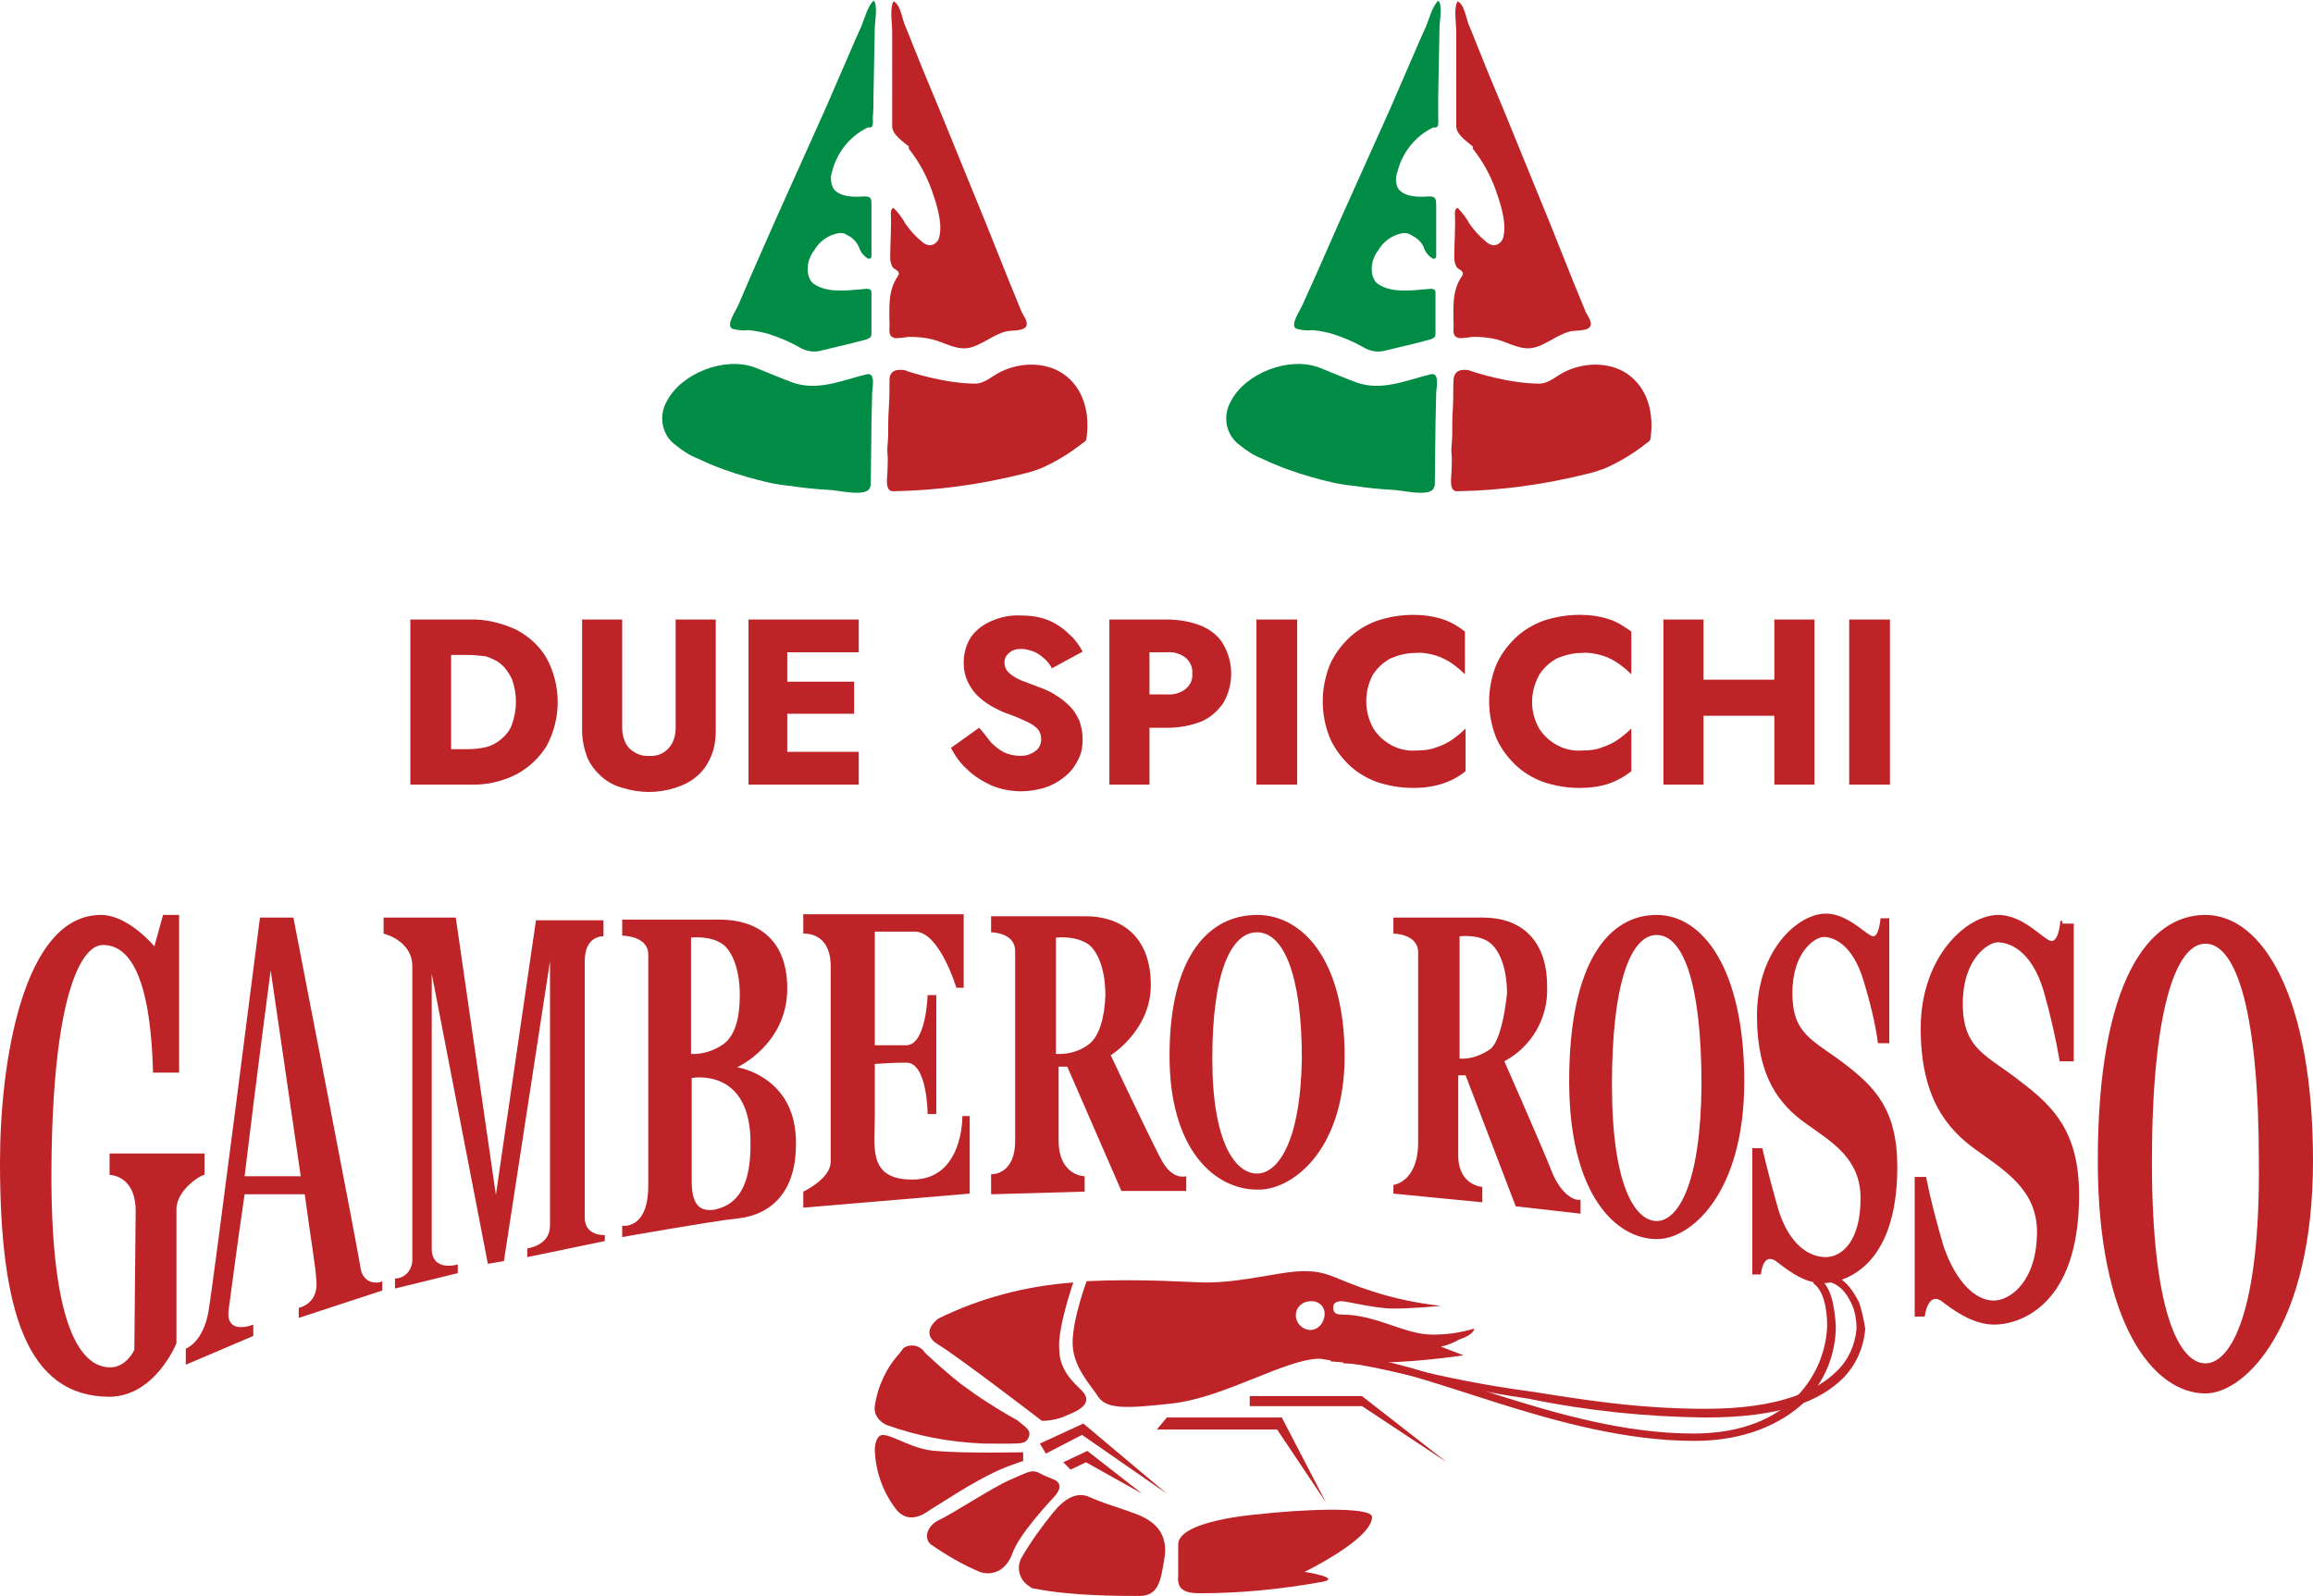
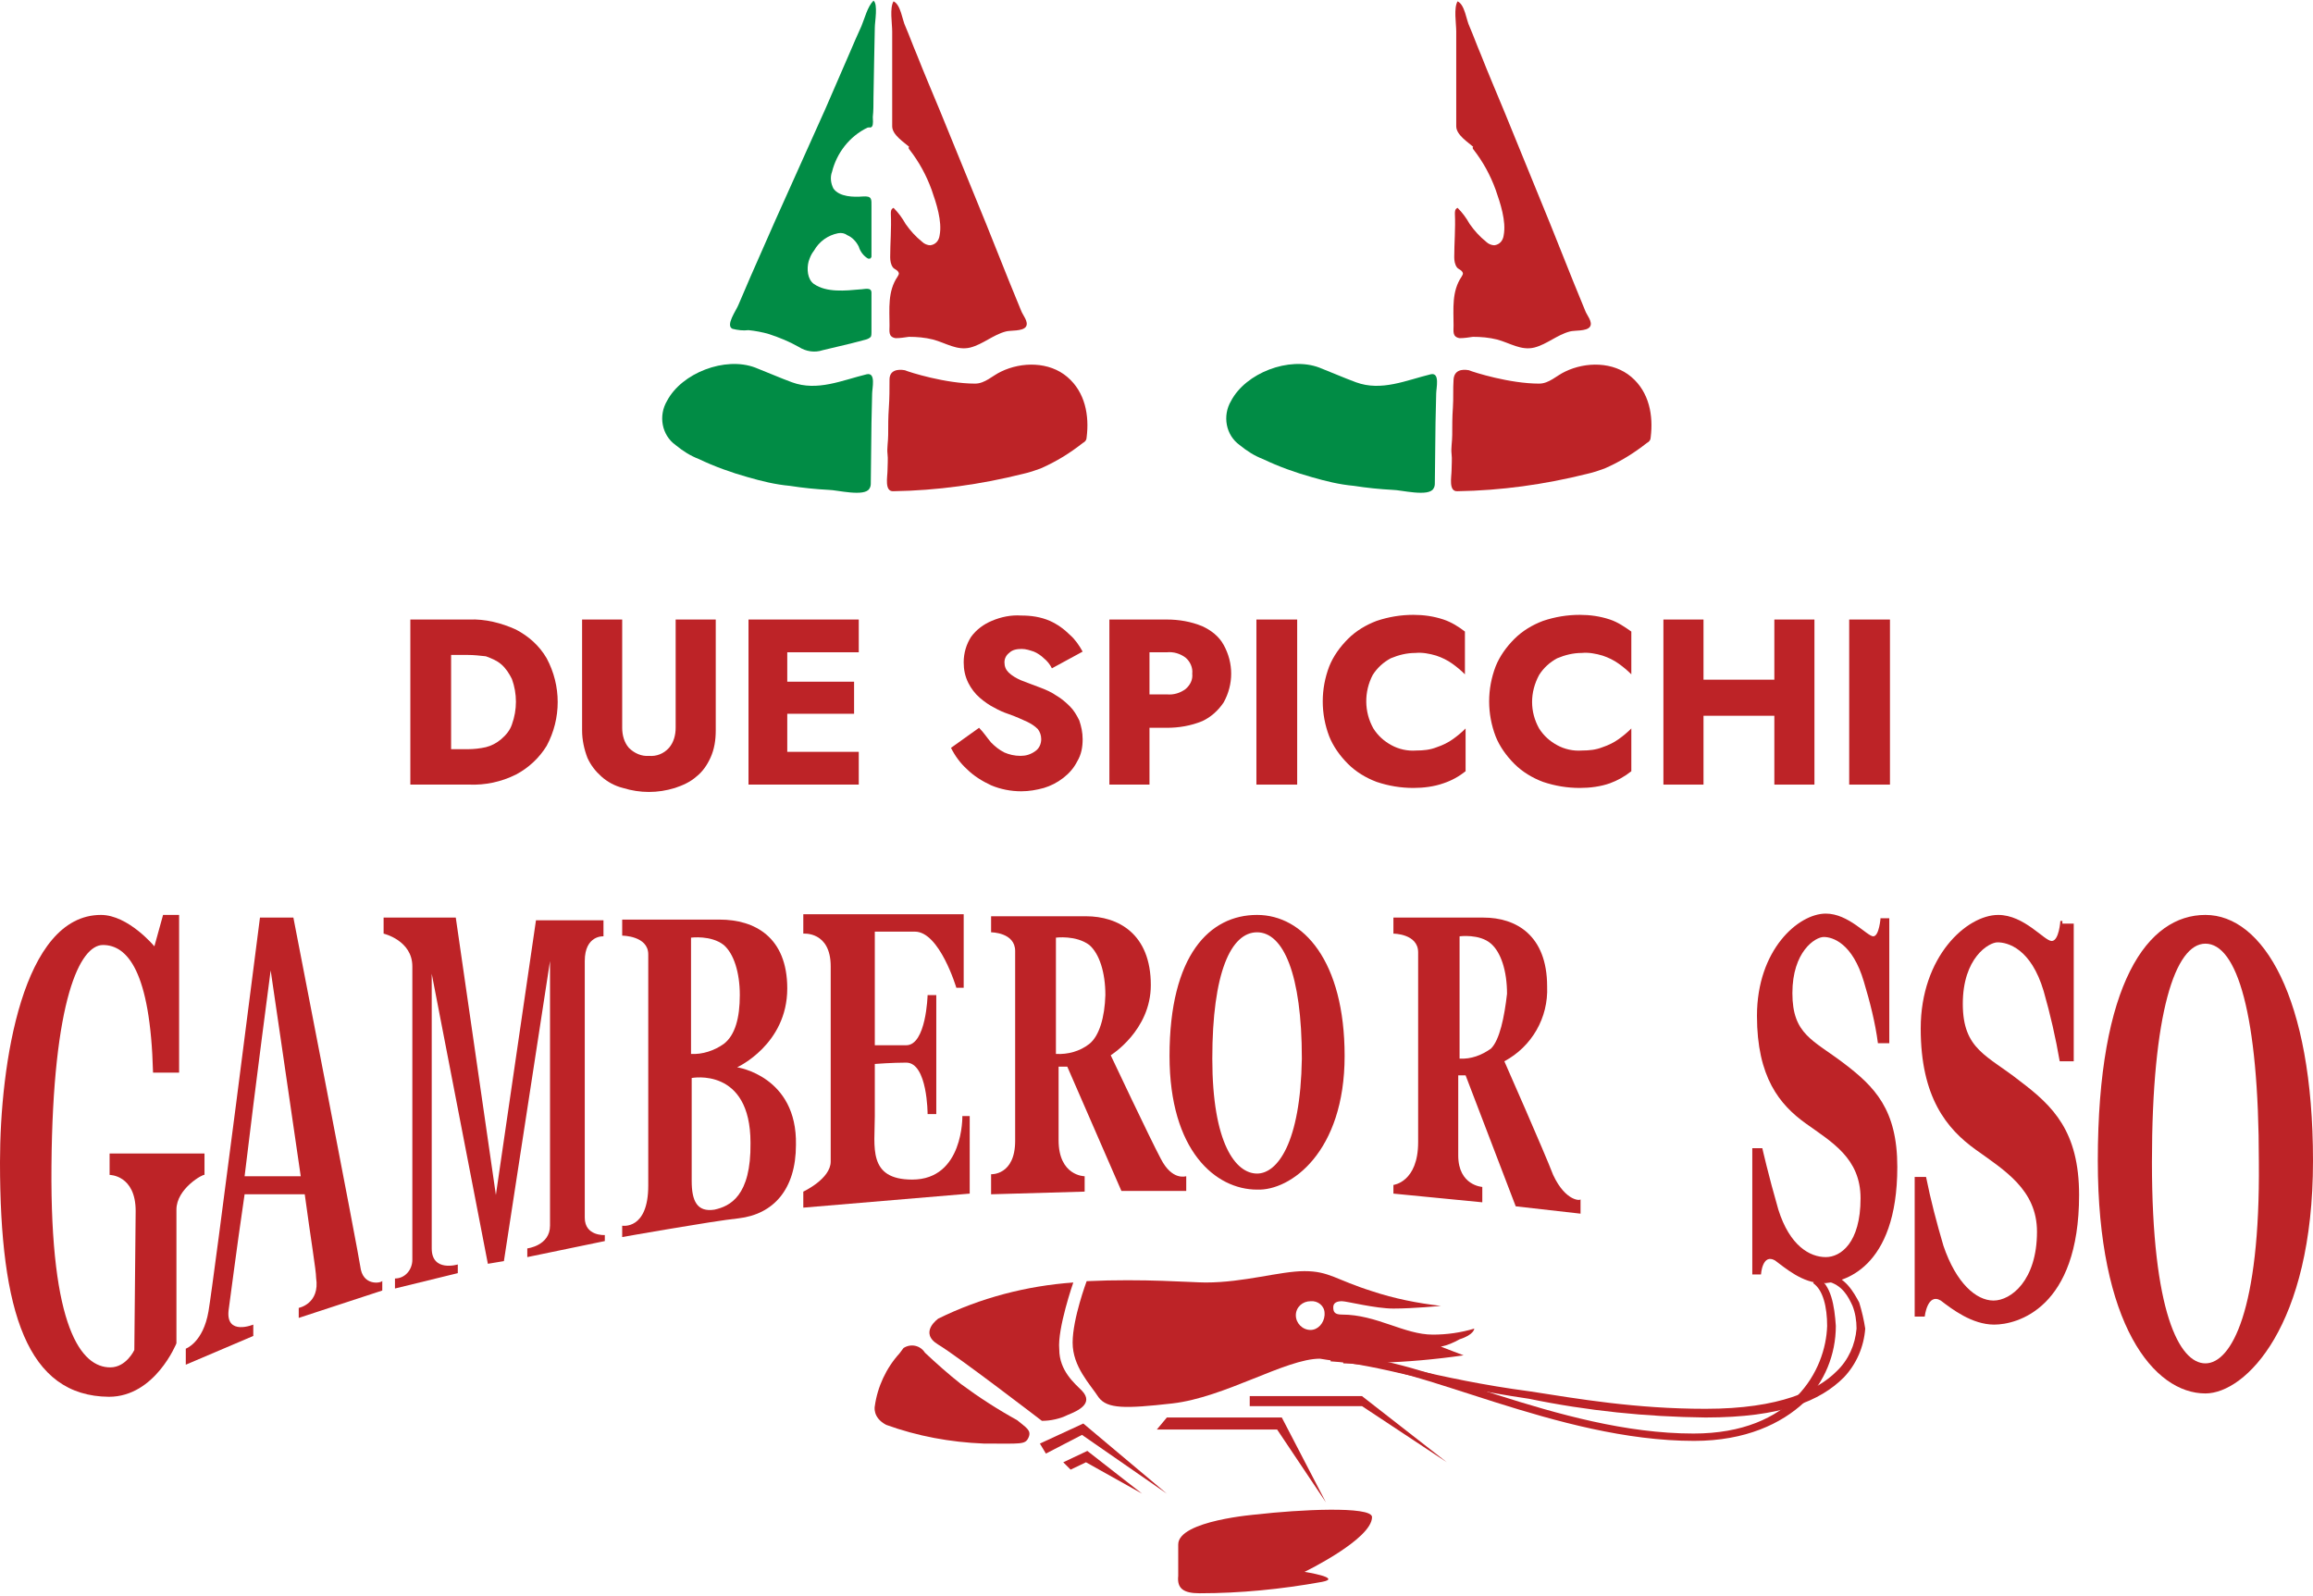
<svg xmlns="http://www.w3.org/2000/svg" id="Layer_1" x="0px" y="0px" viewBox="0 0 346.1 238.8" style="enable-background:new 0 0 346.1 238.8;" xml:space="preserve">
  <style type="text/css">	.st0{fill:#BD2327;}	.st1{fill:#018C45;}</style>
  <path class="st0" d="M145.2,52L145.2,52c-2,0.5-3.7-0.7-5.6-1.2c-1.2-0.3-2.4-0.4-3.6-0.4c-0.7,0.1-1.3,0.2-2,0.2 c-1.1-0.2-0.9-1-0.9-1.9c0-2.5-0.3-5.1,1.2-7.3c0.1-0.2,0.2-0.3,0.2-0.5c-0.1-0.5-0.7-0.6-0.9-0.9c-0.3-0.4-0.4-1-0.4-1.5 c0-2.1,0.2-4.3,0.1-6.5c0-0.4,0-0.7,0.4-0.9c0.7,0.7,1.3,1.5,1.8,2.4c0.7,1,1.5,1.9,2.5,2.7c0.3,0.3,0.8,0.5,1.2,0.5 c0.8-0.1,1.3-0.7,1.4-1.5c0.4-2.1-0.5-4.8-1.2-6.8c-0.8-2.2-1.9-4.2-3.3-6c-0.1-0.1-0.2-0.3-0.1-0.4s0.3,0.1,0.2,0.1 c-0.9-0.8-2.7-1.9-2.7-3.2V9.5V4.7c0-1.2-0.4-3.5,0.2-4.5c1.1,0.5,1.3,2.8,1.8,3.8c0.6,1.4,1.1,2.8,1.7,4.2c1.1,2.8,2.3,5.6,3.5,8.5 c2.3,5.6,4.6,11.3,6.9,16.9c1.1,2.8,2.3,5.7,3.4,8.5c0.6,1.5,1.2,2.9,1.8,4.4c0.2,0.6,1.2,1.7,0.7,2.4s-2.3,0.5-3,0.7 C148.6,50.1,147.1,51.5,145.2,52z" />
  <path class="st0" d="M145.9,57.4c1.5,0,2.6-1.2,3.9-1.8c3.1-1.5,7.2-1.5,9.9,0.8s3.3,5.8,2.9,9c0,0.4-0.2,0.7-0.6,0.9 c-1.9,1.5-4,2.8-6.3,3.8c-0.8,0.3-1.7,0.6-2.6,0.8c-6.4,1.6-12.9,2.5-19.4,2.6c-1.4,0.1-0.9-2.2-0.9-3.1s0.1-1.7,0-2.5 s0.1-1.9,0.1-2.8c0-1.4,0-2.7,0.1-4.1s0.1-2.8,0.1-4.2s1.2-1.6,2.3-1.4C136.1,55.7,141.5,57.4,145.9,57.4z" />
  <path class="st1" d="M115.1,50c-1-0.3-2.1-0.5-3.1-0.6c-0.8,0.1-1.6,0-2.4-0.2c-1.1-0.5,0.6-2.8,0.9-3.6l1.8-4.2l3.7-8.4l7.5-16.7 c1.2-2.8,2.4-5.5,3.6-8.3c0.6-1.4,1.2-2.8,1.8-4.1c0.5-1.2,0.9-2.9,1.8-3.8c0.7,0.5,0.2,3.2,0.2,4l-0.1,4.9l-0.1,5.6 c0,1,0,2-0.1,2.9c0,0.3,0.1,1.1-0.1,1.4s-0.4,0.1-0.7,0.2c-2.7,1.3-4.6,3.8-5.3,6.6c-0.3,0.8-0.2,1.7,0.2,2.5 c0.9,1.3,3.1,1.3,4.4,1.2c1.4-0.1,1.3,0.4,1.3,1.5c0,1.1,0,2.4,0,3.6c0,0.7,0,1.5,0,2.2c0,0.6,0,1.1,0,1.7c0,0.1-0.1,0.2-0.2,0.3 c-0.1,0-0.2,0-0.3,0c-0.7-0.4-1.2-1.1-1.4-1.8c-0.4-0.8-1-1.4-1.7-1.7c-0.4-0.3-0.9-0.4-1.4-0.3c-1.5,0.3-2.8,1.2-3.6,2.6 c-0.4,0.5-0.6,1-0.8,1.6c-0.3,1.1-0.2,2.7,0.8,3.4c1.9,1.3,4.7,1,6.9,0.8c0.6,0,1.7-0.4,1.7,0.5c0,2,0,3.9,0,5.9 c0,0.2,0,0.5-0.1,0.7c-0.2,0.2-0.4,0.3-0.7,0.4l-2.3,0.6l-4.2,1c-1.2,0.4-2.5,0.2-3.6-0.5C118.1,51.1,116.6,50.5,115.1,50z" />
  <path class="st1" d="M111.9,71.4c-2.5-0.7-5-1.6-7.3-2.7c-1.3-0.5-2.4-1.2-3.5-2.1c-2.1-1.5-2.6-4.4-1.3-6.6c2.2-4.2,8.7-6.7,13.2-5 c1.8,0.7,3.6,1.5,5.5,2.2c3.8,1.4,7.5-0.3,11.2-1.2c1.4-0.3,0.8,2.1,0.8,2.9l-0.1,4.4l-0.1,8.9c0,0.3,0,0.6-0.2,0.9 c-0.7,1.3-4.9,0.2-6.1,0.2c-1.9-0.1-3.9-0.3-5.8-0.6C116,72.5,114,72,111.9,71.4z" />
  <path class="st0" d="M229.6,52L229.6,52c-2,0.5-3.7-0.7-5.6-1.2c-1.2-0.3-2.4-0.4-3.6-0.4c-0.7,0.1-1.3,0.2-2,0.2 c-1.1-0.2-0.9-1-0.9-1.9c0-2.5-0.3-5.1,1.2-7.3c0.1-0.2,0.2-0.3,0.2-0.5c-0.1-0.5-0.7-0.6-0.9-0.9c-0.3-0.4-0.4-1-0.4-1.5 c0-2.1,0.2-4.3,0.1-6.5c0-0.4,0-0.7,0.4-0.9c0.7,0.7,1.3,1.5,1.8,2.4c0.7,1,1.5,1.9,2.5,2.7c0.3,0.3,0.8,0.5,1.2,0.5 c0.8-0.1,1.3-0.7,1.4-1.5c0.4-2.1-0.5-4.8-1.2-6.8c-0.8-2.2-1.9-4.2-3.3-6c-0.1-0.1-0.2-0.3-0.1-0.4s0.3,0.1,0.2,0.1 c-0.9-0.8-2.7-1.9-2.7-3.2V9.5V4.7c0-1.2-0.4-3.5,0.2-4.5c1.1,0.5,1.3,2.8,1.8,3.8c0.6,1.4,1.1,2.8,1.7,4.2c1.1,2.8,2.3,5.6,3.5,8.5 c2.3,5.6,4.6,11.3,6.9,16.9c1.1,2.8,2.3,5.7,3.4,8.5c0.6,1.5,1.2,2.9,1.8,4.4c0.2,0.6,1.2,1.7,0.7,2.4s-2.3,0.5-3,0.7 C233,50.1,231.5,51.5,229.6,52z" />
  <path class="st0" d="M230.3,57.4c1.5,0,2.6-1.2,3.9-1.8c3.1-1.5,7.2-1.5,9.9,0.8s3.3,5.8,2.9,9c0,0.4-0.2,0.7-0.6,0.9 c-1.9,1.5-4,2.8-6.3,3.8c-0.8,0.3-1.7,0.6-2.6,0.8c-6.4,1.6-12.9,2.5-19.4,2.6c-1.4,0.1-0.9-2.2-0.9-3.1s0.1-1.7,0-2.5 s0.1-1.9,0.1-2.8c0-1.4,0-2.7,0.1-4.1s0-2.8,0.1-4.2s1.2-1.6,2.3-1.4C220.5,55.7,225.9,57.4,230.3,57.4z" />
-   <path class="st1" d="M199.5,50c-1-0.3-2-0.5-3.1-0.6c-0.8,0.1-1.6,0-2.4-0.2c-1.1-0.5,0.6-2.8,0.9-3.6l1.9-4.2l3.7-8.4l7.5-16.7 c1.2-2.8,2.4-5.5,3.6-8.3c0.6-1.4,1.2-2.8,1.8-4.1c0.5-1.2,0.9-2.9,1.8-3.8c0.7,0.5,0.2,3.2,0.2,4l-0.1,4.9l-0.1,5.6c0,1,0,2,0,2.9 c0,0.3,0.1,1.1-0.1,1.4s-0.4,0.1-0.7,0.2c-2.7,1.3-4.6,3.8-5.3,6.6c-0.3,0.8-0.3,1.7,0.1,2.5c0.9,1.3,3.1,1.3,4.4,1.2 s1.3,0.4,1.3,1.5c0,1.1,0,2.4,0,3.6c0,0.7,0,1.5,0,2.2c0,0.6,0,1.1,0,1.7c0,0.1-0.1,0.2-0.2,0.3c-0.1,0-0.2,0-0.3,0 c-0.7-0.4-1.2-1.1-1.4-1.8c-0.4-0.8-1-1.3-1.8-1.7c-0.4-0.3-0.9-0.4-1.4-0.3c-1.5,0.3-2.8,1.2-3.6,2.6c-0.4,0.5-0.6,1-0.8,1.6 c-0.3,1.1-0.2,2.7,0.8,3.4c1.9,1.3,4.7,1,6.9,0.8c0.6,0,1.7-0.4,1.7,0.5c0,2,0,3.9,0,5.9c0,0.2,0,0.5-0.1,0.7 c-0.2,0.2-0.4,0.3-0.7,0.4l-2.3,0.6l-4.2,1c-1.2,0.4-2.5,0.2-3.6-0.5C202.5,51.1,201,50.5,199.5,50z" />
  <path class="st1" d="M196.3,71.4c-2.5-0.7-5-1.6-7.3-2.7c-1.3-0.5-2.4-1.2-3.5-2.1c-2.1-1.5-2.6-4.4-1.3-6.6c2.2-4.2,8.7-6.7,13.2-5 c1.8,0.7,3.6,1.5,5.5,2.2c3.8,1.4,7.5-0.3,11.2-1.2c1.4-0.3,0.8,2.1,0.8,2.9l-0.1,4.4l-0.1,8.9c0,0.3,0,0.6-0.2,0.9 c-0.7,1.3-4.9,0.2-6.1,0.2c-1.9-0.1-3.9-0.3-5.8-0.6C200.4,72.5,198.4,72,196.3,71.4z" />
  <path class="st0" d="M26.4,181v20c0,0-3.2,8-10.1,8C4.1,208.9,0,196.4,0,173.9c0-14.8,3.4-37,15.1-37c4.1,0,8,4.7,8,4.7l1.3-4.7h2.4 v23.6h-3.9c-0.4-15.3-3.9-19.1-7.5-19.1c-3.4,0-7.5,8-7.7,33.1c-0.2,24.3,4.5,30.1,8.8,30.1c2.4,0,3.6-2.6,3.6-2.6l0.2-20.8 c0-5.4-3.9-5.4-3.9-5.4v-3.2h14.2v3.2C30.5,175.6,26.4,177.8,26.4,181z" />
  <path class="st0" d="M54,190c-0.4-2.8-10.1-52.7-10.1-52.7h-5c0,0-6.9,54.2-7.7,58.9s-3.4,5.6-3.4,5.6v2.4l10.1-4.3v-1.7 c0,0-4.1,1.7-3.7-2.1c0.2-1.3,1.1-8.6,2.4-17.4h9c0.9,6.7,1.7,11.4,1.7,12.5c0.6,3.9-2.6,4.5-2.6,4.5v1.5l12.5-4.1v-1.5 C57.4,191.9,54.6,192.6,54,190z M36.6,176c1.7-14.2,3.9-30.8,3.9-30.8s2.5,17,4.5,30.8L36.6,176z" />
  <path class="st0" d="M59.1,192.8v-1.5c1.5,0,2.6-1.3,2.6-2.8c0-0.1,0-0.2,0-0.2v-43.7c0-3.9-4.3-4.9-4.3-4.9v-2.4h10.8l6,41.5 l6-41.1h10.1v2.4c0,0-2.8-0.2-2.8,3.7v38.4c0,2.8,3,2.6,3,2.6v0.9l-11.6,2.4v-1.3c0,0,3.4-0.4,3.4-3.4v-39.6l-6.9,44.9l-2.4,0.4 l-8.4-43.4v41.1c0,3.6,3.9,2.4,3.9,2.4v1.3L59.1,192.8z" />
  <path class="st0" d="M120.2,137.3v2.4c0,0,4.1-0.4,4.1,4.9v29.2c0,2.6-4.1,4.5-4.1,4.5v2.4l24.9-2.1V167H144c0,0,0.2,9.5-7.5,9.5 c-6.7,0-5.6-4.9-5.6-9.5v-7.8c0,0,2.6-0.2,4.7-0.2c3.2,0,3.2,7.7,3.2,7.7h1.3v-17.8h-1.3c0,0-0.2,7.5-3.2,7.5h-4.7v-17h6 c3.7,0,6.2,8.4,6.2,8.4h1.1v-11h-24V137.3z" />
-   <path class="st0" d="M261,161.8c0-16.8-6.2-24.9-13.1-24.9c-7.1,0-13.1,6.9-13.1,24.9c0,16.8,6.9,23.6,13.1,23.6 C252.8,185.5,261,178.8,261,161.8z M247.9,182.7c-3.2,0-6.7-5.2-6.7-20.4s2.8-22.4,6.7-22.4s6.7,7.1,6.7,22.4 C254.5,177.1,251.1,182.7,247.9,182.7L247.9,182.7z" />
  <path class="st0" d="M346.1,173.7c0-24.5-7.5-36.8-16.1-36.8s-16.1,10.1-16.1,36.8c0,24.5,8.4,34.8,16.1,34.8 C336,208.5,346.1,198.4,346.1,173.7z M330,204c-3.9,0-8-7.7-8-30.1s3.5-32.7,8-32.7c4.7,0,8,10.5,8,32.7 C338.2,196,333.9,204,330,204z" />
  <path class="st0" d="M281.4,137.3c0,0-0.2,2.8-1.1,2.8s-3.7-3.4-7.1-3.4c-4.1,0-10.3,5.4-10.3,15.3c0,9.2,3.4,13.3,7.3,16.1 s8.2,5.2,8.2,11.2c0,6.7-3,8.8-5.2,8.8c-2.4,0-5.4-1.7-7.1-7.1c-1.5-5.2-2.4-9.2-2.4-9.2h-1.5v18.9h1.3c0,0,0.2-3.2,2.1-2.1 c1.5,1.1,4.1,3.4,7.1,3.4s11.2-2.1,11.2-17.4c0-8.6-3.4-12-8-15.5s-7.7-4.3-7.7-10.5s3.4-8.4,4.7-8.4s4.3,0.9,6,6.7 c0.9,3,1.7,6.1,2.1,9.2h1.7v-18.7H281.4z" />
  <path class="st0" d="M308.3,137.8c0,0-0.2,3-1.3,3s-4.1-3.9-8-3.9c-4.7,0-11.6,6.2-11.6,17c0,10.3,3.9,15,8.2,18.1s9.2,6,9.2,12.3 c0,7.3-3.9,10.3-6.5,10.3s-5.6-2.6-7.5-8.2c-1-3.4-1.9-6.8-2.6-10.3h-1.7v20.9h1.5c0,0,0.4-3.6,2.4-2.4c1.7,1.3,4.7,3.6,8,3.6 c3.4,0,12.7-2.4,12.7-19.4c0-9.5-3.9-13.3-8.8-17c-4.9-3.9-8.6-4.7-8.6-11.6s3.9-9.2,5.2-9.2c1.5,0,5,0.9,6.9,7.3 c1,3.5,1.8,7,2.4,10.5h2.1v-20.6h-1.7v-0.4L308.3,137.8z" />
  <path class="st0" d="M179.5,238.4c6.1,0,12.2-0.6,18.3-1.7c3.2-0.6-2.6-1.5-2.6-1.5s10.1-4.9,10.1-8.2c0-1.7-11.2-1.1-17.2-0.4 c0,0-11.8,0.9-11.8,4.5v4.7C176.1,237.7,177.1,238.4,179.5,238.4z" />
-   <path class="st0" d="M154.8,237.7c5.4,1.1,12.5,1.1,15.7,1.1c3,0,3.2-2.6,3.7-5.4s-0.2-5.4-4.3-6.9s-4.7-1.5-7.1-2.6 c-1.7-0.6-3.4,0.2-5.2,2.4c-1.7,2.1-3.3,4.3-4.7,6.7c-0.9,1.5-0.4,3.5,1.2,4.4C154.3,237.6,154.5,237.7,154.8,237.7z" />
-   <path class="st0" d="M139.3,231.1c2.3,1.6,4.7,3,7.3,4.1c1.7,0.6,3.9,0,4.9-2.8s5.2-7.3,6.2-8.4c0.9-0.9,1.3-2.1,0-2.6 c-1.3-0.6-1.1-0.4-2.4-1.1c-1.1-0.4-1.5,0-4.1,1.1s-8.8,5.2-11,6.2C138.4,228.7,138.4,230.4,139.3,231.1z" />
-   <path class="st0" d="M130.9,216.9c0.1,3.4,1.3,6.6,3.4,9.2c1.1,1.1,2.6,1.5,4.9-0.2c2.8-1.7,7.9-5.2,12.2-6.7 c0.6-0.2,1.7-0.6,1.7-0.6v-1.3c0,0-8.8,0.2-13.1-0.2c-3.4-0.2-6.4-2.4-8-2.4C130.9,214.9,130.9,216.9,130.9,216.9z" />
  <path class="st0" d="M134.6,202.5c-2,2.2-3.3,5-3.7,7.9c0,0-0.4,1.7,1.7,2.8c4.7,1.7,9.6,2.6,14.6,2.8c5.6,0,6.2,0.2,6.7-0.9 s-0.4-1.5-1.7-2.6c-2.9-1.6-5.7-3.4-8.4-5.4c-1.9-1.5-3.7-3.1-5.4-4.7c-0.7-1.1-2.1-1.4-3.2-0.7C135,202,134.8,202.2,134.6,202.5z" />
  <path class="st0" d="M160.6,191.9c-7,0.5-13.9,2.3-20.2,5.4c0,0-3,2.1,0,3.9s15.5,11.4,15.5,11.4c1.3,0,2.7-0.3,3.9-0.9 c1.5-0.6,3.9-1.7,2.1-3.6c-1.1-1.1-3.4-3-3.4-6.2C158.2,198.8,160.6,191.9,160.6,191.9z" />
  <polygon class="st0" points="187,208.9 203.8,208.9 216.5,218.8 203.8,210.4 187,210.4 " />
  <polygon class="st0" points="174.6,212.1 191.8,212.1 198.4,224.8 191.1,213.9 173.1,213.9 " />
  <polygon class="st0" points="155.6,216 162.1,213 174.6,223.5 161.9,214.7 156.5,217.5 " />
  <polygon class="st0" points="159.1,218.8 162.7,217.1 170.9,223.5 162.5,218.8 160.2,219.9 " />
  <path class="st0" d="M253.5,215.6C233,215.6,212,204,201,204v-1.1c11.6,0,32.2,11.6,52.4,11.6l0,0c14.8,0,19.8-9.5,20-16.1l0,0 c0-2.8-0.6-5.4-2.1-6.4l0,0l0.6-0.9c2.1,1.1,2.6,4.3,2.8,7.3l0,0c0,4.3-1.7,8.4-4.7,11.4l0,0C266.6,213,261.2,215.6,253.5,215.6 L253.5,215.6z" />
  <path class="st0" d="M255.2,212.1c-8.9-0.1-17.7-1-26.4-2.8l0,0c-14.4-2.1-22.6-5.2-29.7-5.6l0,0v-1.1c7.3,0.6,15.5,3.7,29.9,5.6 l0,0c7.1,1.1,15.7,2.6,26.2,2.6l0,0c11.2,0,16.8-2.8,19.6-5.6l0,0c1.8-1.7,2.8-4,3-6.4l0,0c0-1.2-0.2-2.4-0.6-3.4l0,0 c-0.6-1.3-1.5-3.2-3.9-3.7l-0.2,0.6l0.4-1.7c2.6,0.4,3.9,2.8,4.7,4.3l0,0c0.4,1.3,0.7,2.6,0.9,3.9l0,0c-0.2,2.7-1.3,5.3-3.2,7.3l0,0 C272.4,209.6,266.6,212.1,255.2,212.1L255.2,212.1z" />
  <path class="st0" d="M220.6,198.8c-2,0.6-4.1,0.9-6.2,0.9c-4.3,0-8.4-3-13.6-3c-1.1,0-1.3-0.4-1.3-1.1s0.6-0.9,1.3-0.9 s5,1.1,7.7,1.1c3,0,7.1-0.4,7.1-0.4c-3.5-0.4-7-1.1-10.3-2.2c-5.4-1.7-6.4-3-10.1-3s-9,1.7-14.8,1.7c-2.1,0-9.2-0.6-17.8-0.2 c0,0-2.1,5.6-2.1,9.2s2.6,6.2,3.9,8.2c1.3,1.7,3.9,1.7,11,0.9c7.9-0.9,17-6.7,22.1-6.7c2.9,0.5,5.9,0.7,8.8,0.6 c4.2-0.1,8.5-0.5,12.7-1.1l-3.4-1.3c1-0.2,1.9-0.6,2.8-1.1C220.6,199.7,220.6,198.8,220.6,198.8z M196.1,199c-1.2,0-2.2-1-2.2-2.2 c0-1.2,1-2.1,2.2-2.1c1.1-0.1,2.1,0.7,2.1,1.8c0,0.1,0,0.2,0,0.3C198.1,198,197.2,199,196.1,199L196.1,199z" />
  <path class="st0" d="M173.7,173.4c-1.7-3.2-7.5-15.5-7.5-15.5s6-3.7,6-10.5c0-7.7-4.9-10.3-9.7-10.3h-14.2v2.4c0,0,3.6,0,3.6,2.8 v28.4c0,5.2-3.6,5-3.6,5v3l14-0.4V176c0,0-3.9,0-3.9-5.4v-11h1.3l8.1,18.6h9.7V176C177.4,176,175.4,176.7,173.7,173.4z M163,156.2 c-1.4,1.1-3.2,1.6-5,1.5v-17.4c0,0,3-0.4,5,1.1c1.5,1.3,2.4,4.1,2.4,7.5C165.3,152.2,164.5,155,163,156.2z" />
  <path class="st0" d="M232.4,175.8c-1.3-3.4-7.3-17-7.3-17c4.1-2.2,6.6-6.5,6.4-11.2c0-7.7-4.7-10.3-9.5-10.3h-13.5v2.4 c0,0,3.7,0,3.7,2.8v28.4c0,6-3.7,6.4-3.7,6.4v1.3l13.3,1.3v-2.3c0,0-3.6-0.2-3.6-4.7v-12h1.1l7.5,19.6l9.7,1.1v-2.2 C236.7,179.7,234.3,179.9,232.4,175.8z M223.1,156.9c-1.4,1-3,1.6-4.7,1.5v-18.3c0,0,3-0.4,4.7,1.1c1.5,1.3,2.4,4.1,2.4,7.5 C225.1,152.2,224.4,155.6,223.1,156.9z" />
  <path class="st0" d="M110.3,159.7c0,0,7.5-3.4,7.5-11.8c0-7.7-4.9-10.3-10.1-10.3H93.1v2.4c0,0,3.9,0,3.9,2.8v34.6 c0,6.7-3.9,6-3.9,6v1.7c0,0,13.5-2.4,17.4-2.8c5.2-0.6,8.6-4.3,8.6-11C119.3,161,110.3,159.7,110.3,159.7z M103.4,140.3 c0,0,3-0.4,4.9,1.1c1.5,1.3,2.4,4.1,2.4,7.5s-0.7,6-2.4,7.3c-1.4,1-3.2,1.6-4.9,1.5V140.3z M106.9,181c-2.6,0.4-3.4-1.3-3.4-4.3 v-15.4c0,0,8.8-1.7,8.8,9.7C112.4,179,109.2,180.5,106.9,181z" />
  <path class="st0" d="M201.2,158c0-14.2-6.2-21.1-13.1-21.1c-7.1,0-13.1,6-13.1,21.1c0,14.2,6.9,20,13.1,20 C193.1,178.2,201.2,172.4,201.2,158z M188.1,175.6c-3.2,0-6.7-4.5-6.7-17.2c0-12.9,2.8-18.9,6.7-18.9s6.7,6.2,6.7,18.9 C194.6,171.1,191.1,175.6,188.1,175.6L188.1,175.6z" />
  <path class="st0" d="M67.5,92.7v24.7h-6.1V92.7H67.5z M65.3,117.4v-5.3H70c0.9,0,1.8-0.1,2.7-0.3c0.8-0.2,1.6-0.6,2.3-1.2 c0.7-0.6,1.3-1.3,1.6-2.2c0.8-2.2,0.8-4.6,0-6.8c-0.4-0.8-0.9-1.6-1.6-2.2c-0.7-0.6-1.5-0.9-2.3-1.2C71.8,98.1,70.9,98,70,98h-4.7 v-5.3h4.9c2.4-0.1,4.8,0.5,7,1.5c1.9,1,3.5,2.4,4.6,4.3c2.2,4.1,2.2,9,0,13.1c-1.1,1.8-2.7,3.3-4.6,4.3c-2.2,1.1-4.6,1.6-7,1.5 L65.3,117.4z" />
  <path class="st0" d="M93.1,92.7v16.2c0,1.1,0.3,2.2,1,3c0.8,0.8,1.9,1.3,3,1.2c1.1,0.1,2.2-0.3,3-1.2c0.7-0.8,1-1.9,1-3V92.7h6v16.6 c0,1.4-0.2,2.8-0.8,4.1c-0.5,1.1-1.2,2.1-2.1,2.8c-0.9,0.8-2,1.3-3.2,1.7c-1.3,0.4-2.6,0.6-3.9,0.6c-1.3,0-2.6-0.2-3.9-0.6 c-1.2-0.3-2.3-0.9-3.2-1.7c-0.9-0.8-1.6-1.7-2.1-2.8c-0.5-1.3-0.8-2.7-0.8-4.1V92.7H93.1z" />
  <path class="st0" d="M117.8,92.7v24.7H112V92.7H117.8z M116,92.7h12.5v4.9H116L116,92.7z M116,102h11.8v4.8H116L116,102z M116,112.5 h12.5v4.9H116L116,112.5z" />
  <path class="st0" d="M148.3,111.1c0.6,0.6,1.2,1.1,2,1.5c0.7,0.3,1.5,0.5,2.4,0.5c0.8,0,1.5-0.2,2.2-0.7c0.6-0.4,0.9-1.1,0.9-1.8 c0-0.6-0.2-1.1-0.5-1.5c-0.5-0.5-1-0.8-1.6-1.1c-0.7-0.3-1.7-0.8-2.9-1.2c-0.6-0.2-1.3-0.5-2-0.9c-0.8-0.4-1.5-0.9-2.2-1.5 c-0.7-0.6-1.3-1.4-1.7-2.2c-0.5-1-0.7-2-0.7-3.1c0-1.4,0.4-2.7,1.1-3.8c0.8-1.1,1.9-1.9,3.1-2.4c1.4-0.6,2.9-0.9,4.4-0.8 c1.5,0,2.9,0.2,4.3,0.8c1.1,0.5,2.1,1.2,3,2.1c0.8,0.7,1.4,1.6,1.9,2.5l-4.6,2.5c-0.3-0.6-0.7-1.1-1.2-1.5c-0.4-0.4-1-0.8-1.5-1 c-0.6-0.2-1.2-0.4-1.8-0.4c-0.7,0-1.4,0.1-1.9,0.6c-0.4,0.3-0.7,0.8-0.7,1.4c0,0.6,0.2,1.1,0.6,1.5c0.5,0.5,1.2,0.9,1.9,1.2 c0.8,0.3,1.8,0.7,2.9,1.1c0.8,0.3,1.7,0.7,2.4,1.2c0.7,0.4,1.4,1,2,1.6c0.6,0.6,1,1.3,1.4,2.1c0.3,0.9,0.5,1.8,0.5,2.8 c0,1.2-0.2,2.3-0.8,3.3c-0.5,1-1.2,1.8-2.1,2.5c-0.9,0.7-1.9,1.2-2.9,1.5c-1.1,0.3-2.2,0.5-3.4,0.5c-1.5,0-3.1-0.3-4.5-0.9 c-1.3-0.6-2.6-1.4-3.6-2.4c-1-0.9-1.8-2-2.4-3.2l4.2-3C147.2,109.6,147.7,110.4,148.3,111.1z" />
  <path class="st0" d="M172,92.7v24.7h-6V92.7H172z M169.8,92.7h4.8c1.8,0,3.6,0.3,5.3,1c1.3,0.6,2.5,1.5,3.2,2.8 c1.5,2.7,1.5,5.9,0,8.6c-0.8,1.2-1.9,2.2-3.2,2.8c-1.7,0.7-3.5,1-5.3,1h-4.8v-5h4.8c1,0.1,2-0.2,2.8-0.8c0.7-0.6,1.1-1.4,1-2.3 c0.1-0.9-0.3-1.8-1-2.4c-0.8-0.6-1.8-0.9-2.8-0.8h-4.8V92.7z" />
  <path class="st0" d="M194.1,92.7v24.7h-6.1V92.7H194.1z" />
  <path class="st0" d="M205.5,109c0.7,1.1,1.6,1.9,2.7,2.5c1.1,0.6,2.4,0.9,3.7,0.8c1.1,0,2.1-0.1,3.1-0.5c0.9-0.3,1.7-0.7,2.4-1.2 c0.7-0.5,1.3-1,1.9-1.6v6.4c-1,0.8-2.1,1.4-3.3,1.8c-1.4,0.5-3,0.7-4.5,0.7c-1.9,0-3.7-0.3-5.5-0.9c-1.6-0.6-3.1-1.5-4.3-2.7 c-1.2-1.2-2.2-2.6-2.8-4.1c-1.3-3.4-1.3-7.1,0-10.5c0.6-1.5,1.6-2.9,2.8-4.1c1.2-1.2,2.7-2.1,4.3-2.7c1.8-0.6,3.6-0.9,5.5-0.9 c1.5,0,3,0.2,4.5,0.7c1.2,0.4,2.3,1.1,3.2,1.8v6.4c-0.6-0.6-1.2-1.1-1.9-1.6c-0.7-0.5-1.5-0.9-2.4-1.2c-1-0.3-2.1-0.5-3.1-0.4 c-1.3,0-2.5,0.3-3.7,0.8c-1.1,0.6-2,1.4-2.7,2.5C204.1,103.5,204.1,106.5,205.5,109L205.5,109z" />
  <path class="st0" d="M230.3,109c0.7,1.1,1.6,1.9,2.7,2.5c1.1,0.6,2.4,0.9,3.7,0.8c1.1,0,2.1-0.1,3.1-0.5c0.9-0.3,1.7-0.7,2.4-1.2 c0.7-0.5,1.3-1,1.9-1.6v6.4c-1,0.8-2.1,1.4-3.2,1.8c-1.4,0.5-3,0.7-4.5,0.7c-1.9,0-3.7-0.3-5.5-0.9c-1.6-0.6-3.1-1.5-4.3-2.7 c-1.2-1.2-2.2-2.6-2.8-4.1c-1.3-3.4-1.3-7.1,0-10.5c0.6-1.5,1.6-2.9,2.8-4.1c1.2-1.2,2.7-2.1,4.3-2.7c1.8-0.6,3.6-0.9,5.5-0.9 c1.5,0,3,0.2,4.5,0.7c1.2,0.4,2.2,1.1,3.2,1.8v6.4c-0.6-0.6-1.2-1.1-1.9-1.6c-0.7-0.5-1.5-0.9-2.4-1.2c-1-0.3-2.1-0.5-3.1-0.4 c-1.3,0-2.5,0.3-3.7,0.8c-1.1,0.6-2,1.4-2.7,2.5C228.9,103.6,228.9,106.5,230.3,109L230.3,109z" />
  <path class="st0" d="M254.9,92.7v24.7h-6V92.7H254.9z M250.6,101.7h18.7v5.4h-18.7V101.7z M271.5,92.7v24.7h-6V92.7H271.5z" />
  <path class="st0" d="M282.8,92.7v24.7h-6.1V92.7H282.8z" />
</svg>